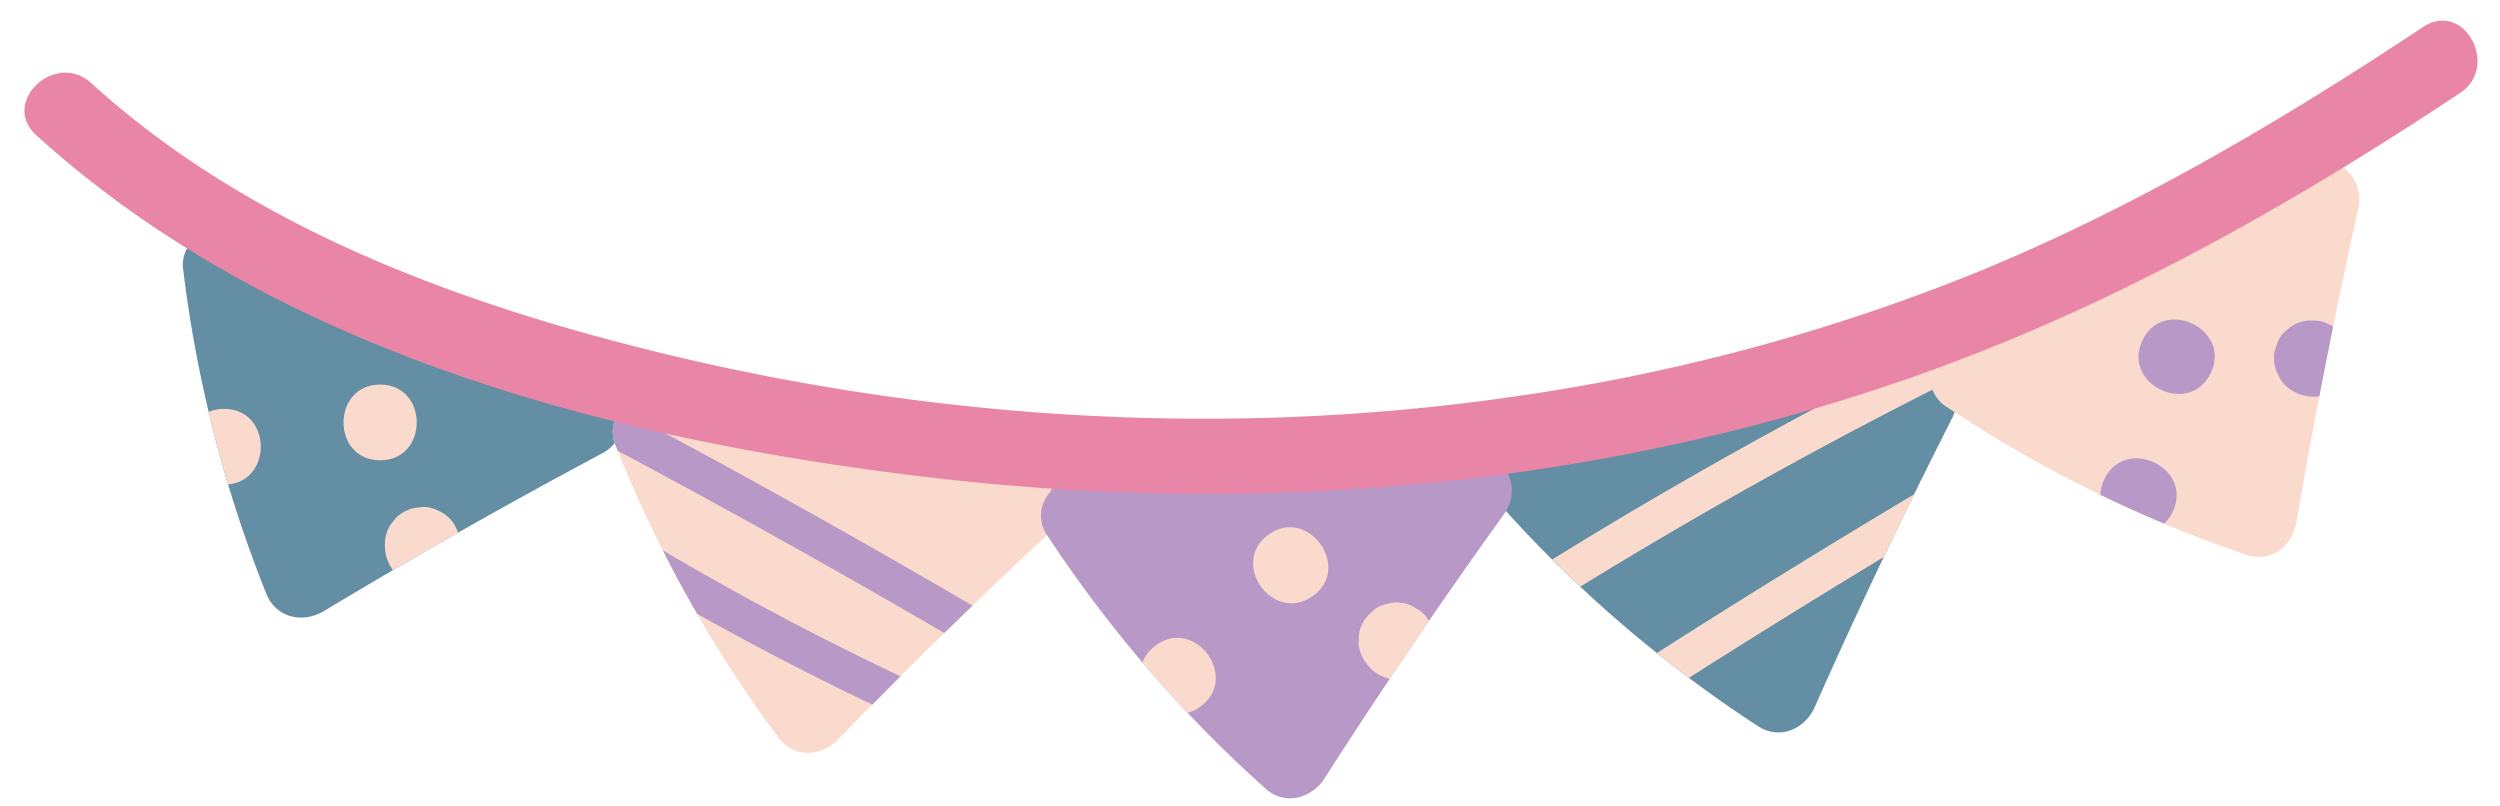
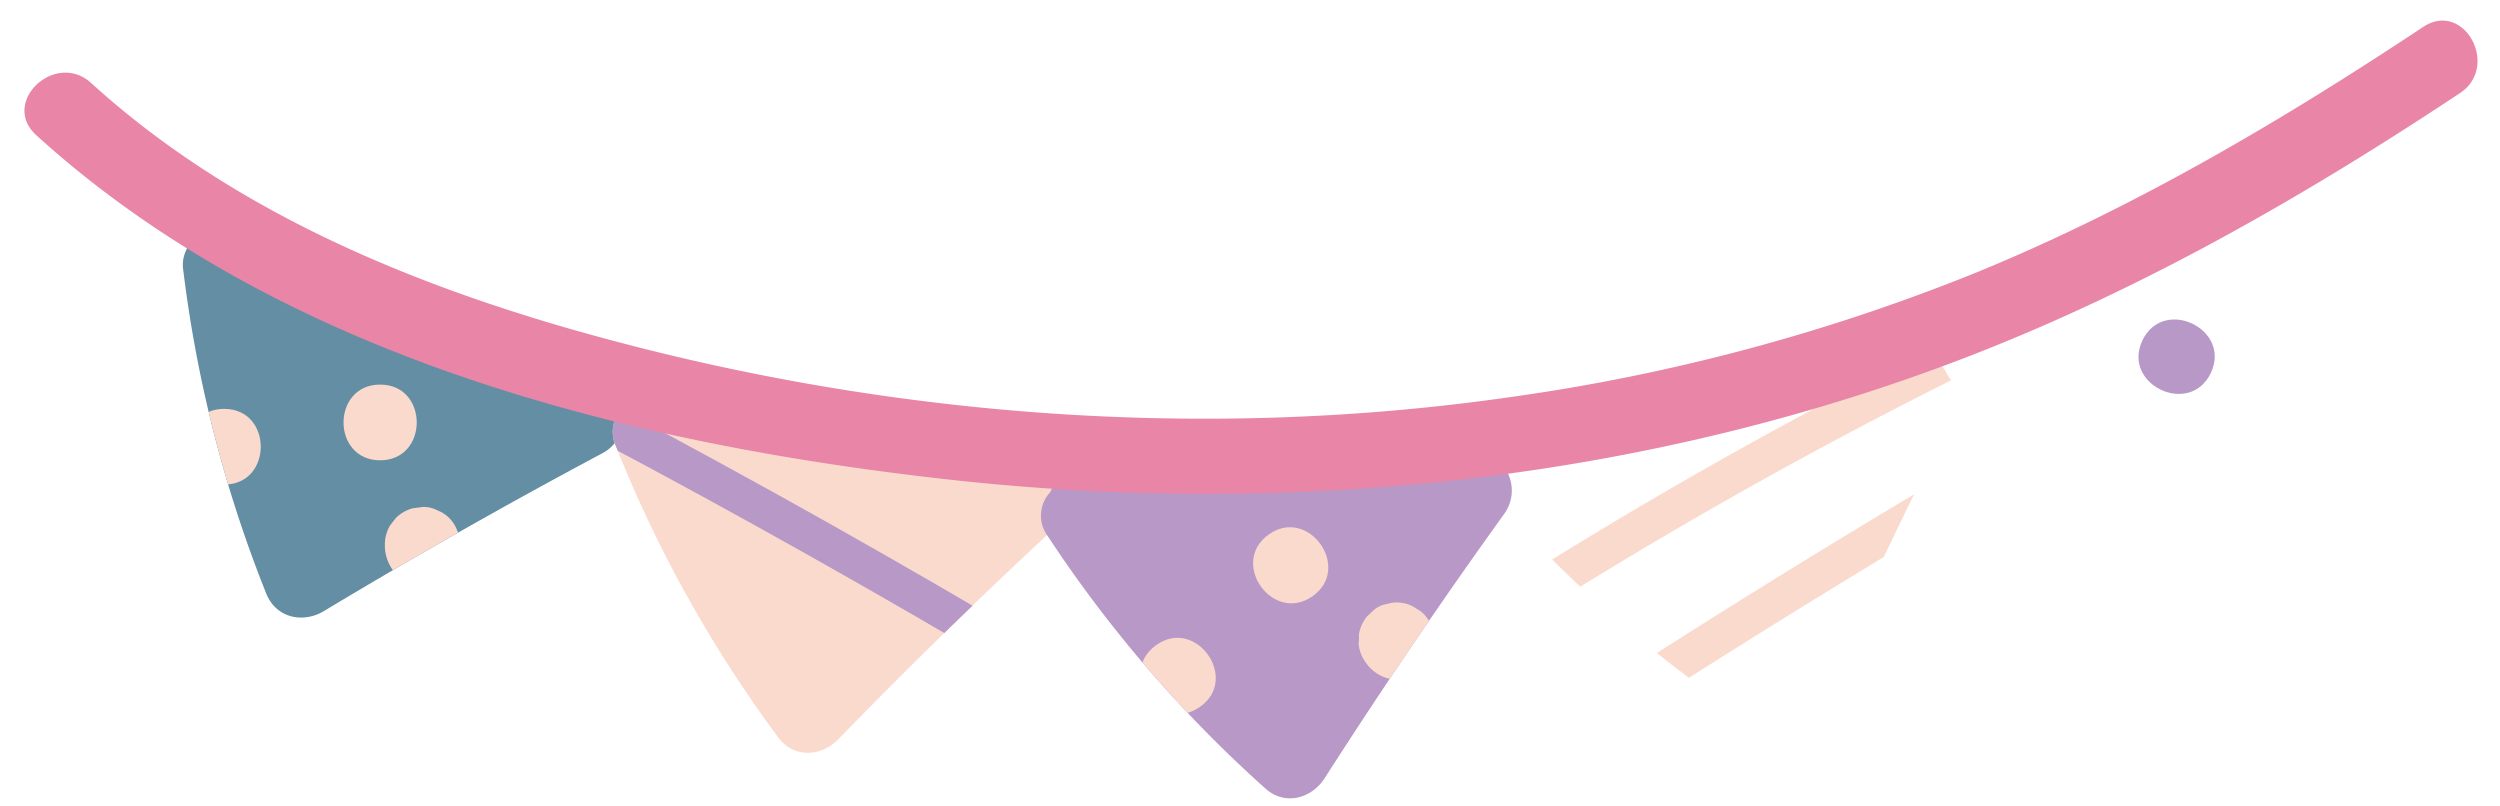
<svg xmlns="http://www.w3.org/2000/svg" fill="#000000" height="161.6" preserveAspectRatio="xMidYMid meet" version="1" viewBox="-0.8 -2.1 501.2 161.6" width="501.2" zoomAndPan="magnify">
  <defs>
    <clipPath id="a">
      <path d="M124.19,81.38c.9-4.59-2-10-8-9.18-11.52,1.58-22.3-4-32.56-8.51-12-5.25-23.72-10.9-33.94-19.22a7,7,0,0,0-9.33.09,6.87,6.87,0,0,0-4.41,7.58A258.61,258.61,0,0,0,52.62,117c2,4.84,7.36,5.91,11.53,3.4Q91.61,103.88,119.9,88.8A7.93,7.93,0,0,0,124.19,81.38Z" fill="none" />
    </clipPath>
    <clipPath id="b">
      <path d="M389.74,73.24c-1.9-4.28-7.41-7-11.84-2.92-8.51,7.91-20.56,9.51-31.54,11.72-12.85,2.6-25.68,4.69-38.82,3.75A7,7,0,0,0,300,91.22a6.86,6.86,0,0,0,.74,8.73,258.41,258.41,0,0,0,50.89,43.52c4.37,2.85,9.41.62,11.39-3.83q13-29.29,27.52-57.86A7.92,7.92,0,0,0,389.74,73.24Z" fill="none" />
    </clipPath>
    <clipPath id="c">
      <path d="M215.42,93.22c-.3-4.67-4.51-9.16-10.09-6.85-10.73,4.46-22.59,1.77-33.65,0-13-2-25.71-4.53-37.7-10a7,7,0,0,0-9,2.46,6.88,6.88,0,0,0-2.34,8.45,258.43,258.43,0,0,0,32.6,58.48c3.11,4.19,8.62,3.86,12,.37q22.37-23,45.9-44.7A7.93,7.93,0,0,0,215.42,93.22Z" fill="none" />
    </clipPath>
    <clipPath id="d">
      <path d="M469.19,31.63c-2.9-3.67-8.91-5-12.19.1-6.31,9.76-17.59,14.28-27.68,19.14-11.82,5.68-23.73,10.87-36.7,13.2a7,7,0,0,0-6,7.13,6.88,6.88,0,0,0,2.87,8.29,258.53,258.53,0,0,0,60,29.62c4.94,1.69,9.28-1.72,10.1-6.52Q465,71,472,39.73A8,8,0,0,0,469.19,31.63Z" fill="none" />
    </clipPath>
    <clipPath id="e">
      <path d="M301.28,92.37C300,87.86,295,84.3,290,87.69c-9.62,6.53-21.77,6.28-32.95,6.81-13.1.62-26.09.75-38.94-2.18a7,7,0,0,0-8.33,4.22,6.87,6.87,0,0,0-.59,8.75A258.42,258.42,0,0,0,252.91,156c3.89,3.48,9.21,2,11.84-2.06q17.29-27,36-53A7.94,7.94,0,0,0,301.28,92.37Z" fill="none" />
    </clipPath>
  </defs>
  <g data-name="Layer 1">
    <g id="change1_1">
      <path d="M124.19,81.38c.9-4.59-2-10-8-9.18-11.52,1.58-22.3-4-32.56-8.51-12-5.25-23.72-10.9-33.94-19.22a7,7,0,0,0-9.33.09,6.87,6.87,0,0,0-4.41,7.58A258.61,258.61,0,0,0,52.62,117c2,4.84,7.36,5.91,11.53,3.4Q91.61,103.88,119.9,88.8A7.93,7.93,0,0,0,124.19,81.38Z" fill="#638ea3" />
    </g>
    <g id="change1_2">
-       <path d="M389.74,73.24c-1.9-4.28-7.41-7-11.84-2.92-8.51,7.91-20.56,9.51-31.54,11.72-12.85,2.6-25.68,4.69-38.82,3.75A7,7,0,0,0,300,91.22a6.86,6.86,0,0,0,.74,8.73,258.41,258.41,0,0,0,50.89,43.52c4.37,2.85,9.41.62,11.39-3.83q13-29.29,27.52-57.86A7.92,7.92,0,0,0,389.74,73.24Z" fill="#638ea3" />
-     </g>
+       </g>
    <g id="change2_4">
      <path d="M215.42,93.22c-.3-4.67-4.51-9.16-10.09-6.85-10.73,4.46-22.59,1.77-33.65,0-13-2-25.71-4.53-37.7-10a7,7,0,0,0-9,2.46,6.88,6.88,0,0,0-2.34,8.45,258.43,258.43,0,0,0,32.6,58.48c3.11,4.19,8.62,3.86,12,.37q22.37-23,45.9-44.7A7.93,7.93,0,0,0,215.42,93.22Z" fill="#fadacd" />
    </g>
    <g id="change2_5">
-       <path d="M469.19,31.63c-2.9-3.67-8.91-5-12.19.1-6.31,9.76-17.59,14.28-27.68,19.14-11.82,5.68-23.73,10.87-36.7,13.2a7,7,0,0,0-6,7.13,6.88,6.88,0,0,0,2.87,8.29,258.53,258.53,0,0,0,60,29.62c4.94,1.69,9.28-1.72,10.1-6.52Q465,71,472,39.73A8,8,0,0,0,469.19,31.63Z" fill="#fadacd" />
-     </g>
+       </g>
    <g id="change3_2">
      <path d="M301.28,92.37C300,87.86,295,84.3,290,87.69c-9.62,6.53-21.77,6.28-32.95,6.81-13.1.62-26.09.75-38.94-2.18a7,7,0,0,0-8.33,4.22,6.87,6.87,0,0,0-.59,8.75A258.42,258.42,0,0,0,252.91,156c3.89,3.48,9.21,2,11.84-2.06q17.29-27,36-53A7.94,7.94,0,0,0,301.28,92.37Z" fill="#b798c7" />
    </g>
    <g clip-path="url(#a)" fill="#fadacd" id="change2_2">
      <path d="M44.14,79.87c-9.77,0-9.78,15.18,0,15.18S53.93,79.87,44.14,79.87Z" />
      <path d="M75.41,75c-9.78,0-9.79,15.18,0,15.18S85.19,75,75.41,75Z" />
      <path d="M90.83,104.19a6.82,6.82,0,0,0-4-4,5.78,5.78,0,0,0-2.93-.65l-2,.27a7.63,7.63,0,0,0-3.35,1.95c-.39.52-.79,1-1.19,1.54a7.59,7.59,0,0,0-1,3.83v.45a8.45,8.45,0,0,0,2.22,5.37A5.71,5.71,0,0,0,81,114.5a5.72,5.72,0,0,0,2.92.65l2-.27a7.63,7.63,0,0,0,3.35-1.95l1.19-1.54a7.56,7.56,0,0,0,1-3.83v-.45A5.75,5.75,0,0,0,90.83,104.19Z" />
    </g>
    <g clip-path="url(#b)" fill="#fadacd" id="change2_1">
      <path d="M387.58,94.24q-35.43,21-70,43.45a3.73,3.73,0,0,0-1.52,1.84c-.12,0-.24,0-.37,0a1.9,1.9,0,0,0-.25,0,1.38,1.38,0,0,0-.2,0h-.44a2.83,2.83,0,0,0-1.46.33,2.87,2.87,0,0,0-1.23.78,4.27,4.27,0,0,0-1.11,2.69c0,.33.09.67.14,1a3.76,3.76,0,0,0,1,1.67l.77.59a3.69,3.69,0,0,0,1.92.52h.44a.93.93,0,0,0,.24,0l.21,0a3.44,3.44,0,0,0,3.37-2.25,3.39,3.39,0,0,0,2.35-.58q34.59-22.41,70-43.45C395.61,98.3,391.8,91.74,387.58,94.24Z" />
      <path d="M386,67.86a968.48,968.48,0,0,0-85.31,48.28c-4.11,2.61-.31,9.18,3.84,6.55a972.31,972.31,0,0,1,85.3-48.28C394.18,72.22,390.34,65.67,386,67.86Z" />
    </g>
    <g clip-path="url(#c)" fill="#b798c7" id="change3_3">
      <path d="M207.94,127.45q-42.33-25.23-85.89-48.31c-4.32-2.28-8.16,4.27-3.83,6.56q43.54,23.07,85.89,48.3C208.32,136.51,212.14,130,207.94,127.45Z" />
-       <path d="M195.19,140.53a596.73,596.73,0,0,1-75.35-39.7c-4.16-2.58-8,4-3.84,6.56a598.77,598.77,0,0,0,75.36,39.69C195.79,149,199.66,142.49,195.19,140.53Z" />
    </g>
    <g clip-path="url(#d)" fill="#b798c7" id="change3_1">
-       <path d="M421.06,94c-4.17,8.83,9.55,15.33,13.73,6.48S425.24,85.16,421.06,94Z" />
      <path d="M428.7,66.17c-4.17,8.84,9.55,15.34,13.73,6.49S432.88,57.32,428.7,66.17Z" />
-       <path d="M463,62.18a6.78,6.78,0,0,0-5.34,1.91,5.74,5.74,0,0,0-1.84,2.37c-.21.64-.41,1.29-.62,1.94a7.57,7.57,0,0,0,.34,3.86L456.4,74a7.51,7.51,0,0,0,3,2.57l.41.2a8.54,8.54,0,0,0,5.8.28,8.44,8.44,0,0,0,4.3-3.91l.62-1.94a7.67,7.67,0,0,0-.33-3.86l-.89-1.73a7.55,7.55,0,0,0-3-2.58l-.4-.19A5.69,5.69,0,0,0,463,62.18Z" />
    </g>
    <g clip-path="url(#e)" fill="#fadacd" id="change2_3">
      <path d="M231,127.23c-8,5.68.86,18,8.82,12.35S238.92,121.54,231,127.23Z" />
      <path d="M253.54,105.06c-7.95,5.68.86,18,8.83,12.35S261.5,99.37,253.54,105.06Z" />
      <path d="M283.08,119.88a5.72,5.72,0,0,0-2.7-1.08,5.81,5.81,0,0,0-2.9.14,5.74,5.74,0,0,0-2.76,1.17l-1.48,1.4a7.52,7.52,0,0,0-1.59,3.53c0,.65,0,1.3-.08,1.94A7.45,7.45,0,0,0,273,130.7l.26.37a7.8,7.8,0,0,0,10.59,1.76l1.48-1.39a7.51,7.51,0,0,0,1.59-3.54c0-.65.05-1.29.08-1.94a7.62,7.62,0,0,0-1.39-3.72l-.26-.36A5.64,5.64,0,0,0,283.08,119.88Z" />
    </g>
    <g id="change4_1">
      <path d="M485,3.3c-28.35,18.81-57.8,36.18-89.33,49.13A394.34,394.34,0,0,1,302.05,77.5C238.37,86.66,172.27,81.1,110.62,63,76.83,53,43.78,38.46,17.47,14.54,10.27,8-.77,18.43,6.47,25,55.38,69.46,124.92,86.84,189.05,94c66.33,7.41,134.88.9,197.76-22,37.59-13.68,72.3-33.37,105.56-55.43C500.45,11.23,493.19-2.12,485,3.3Z" fill="#e985a6" />
    </g>
  </g>
</svg>